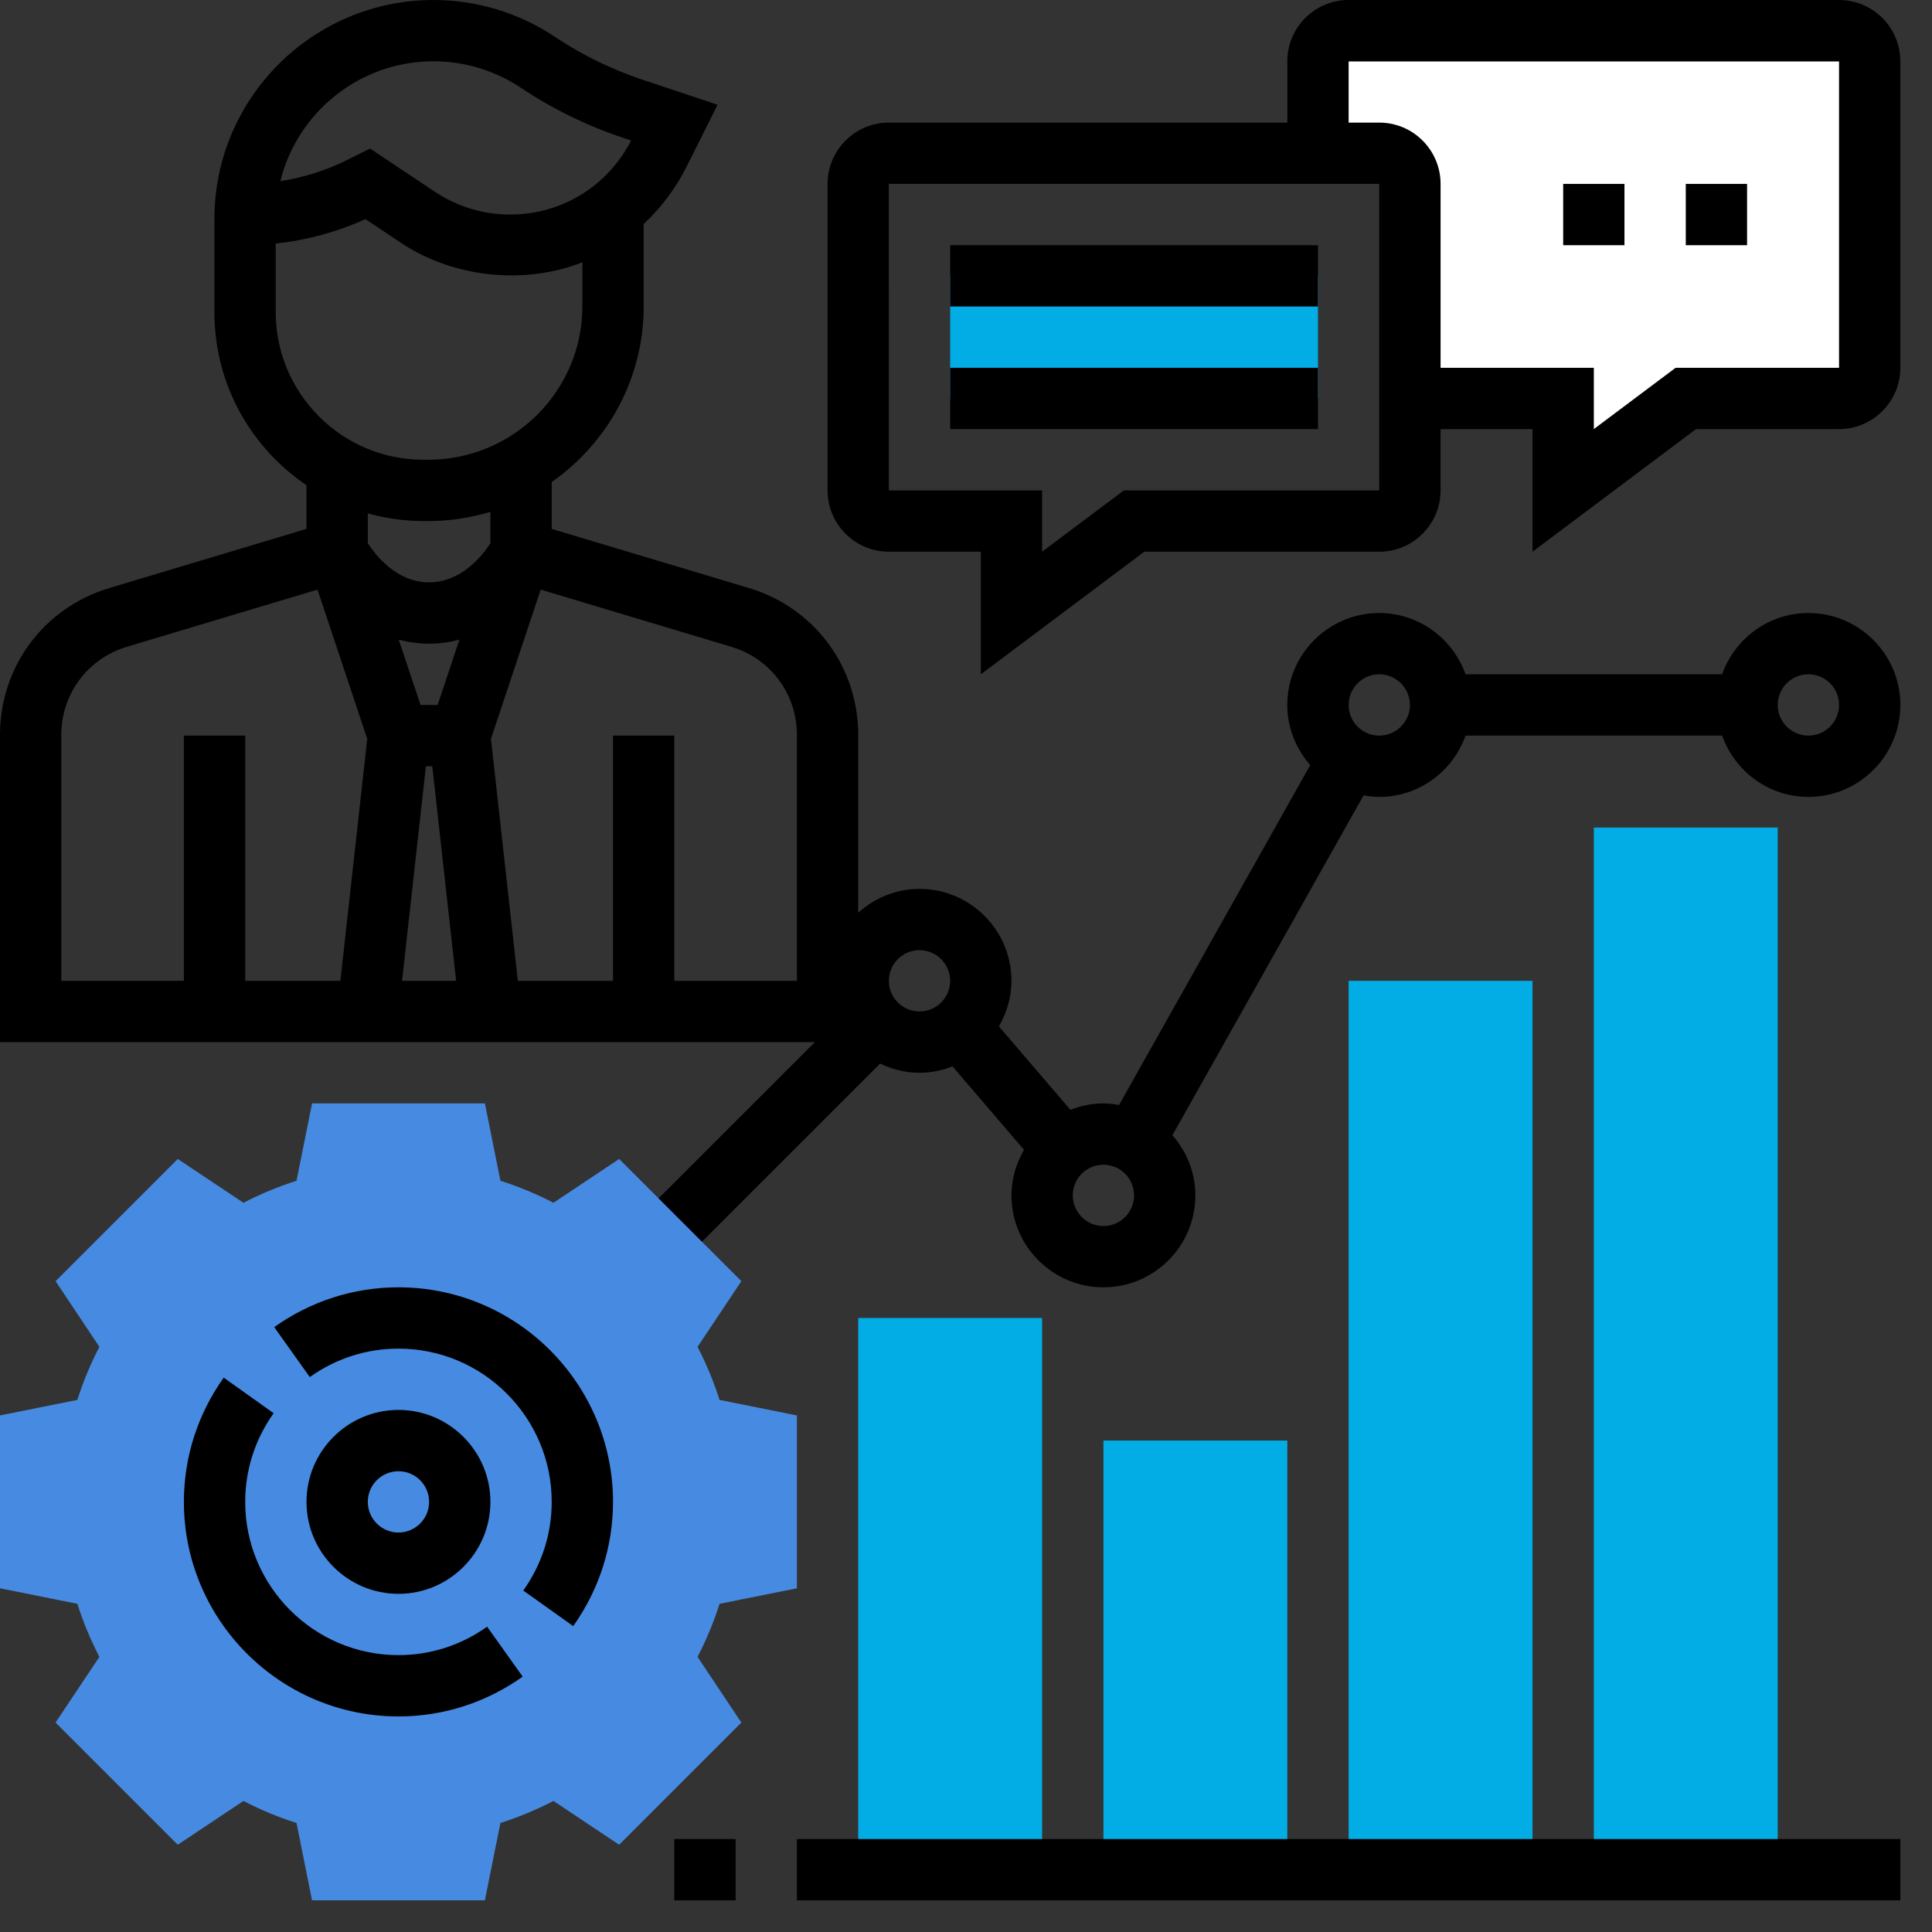
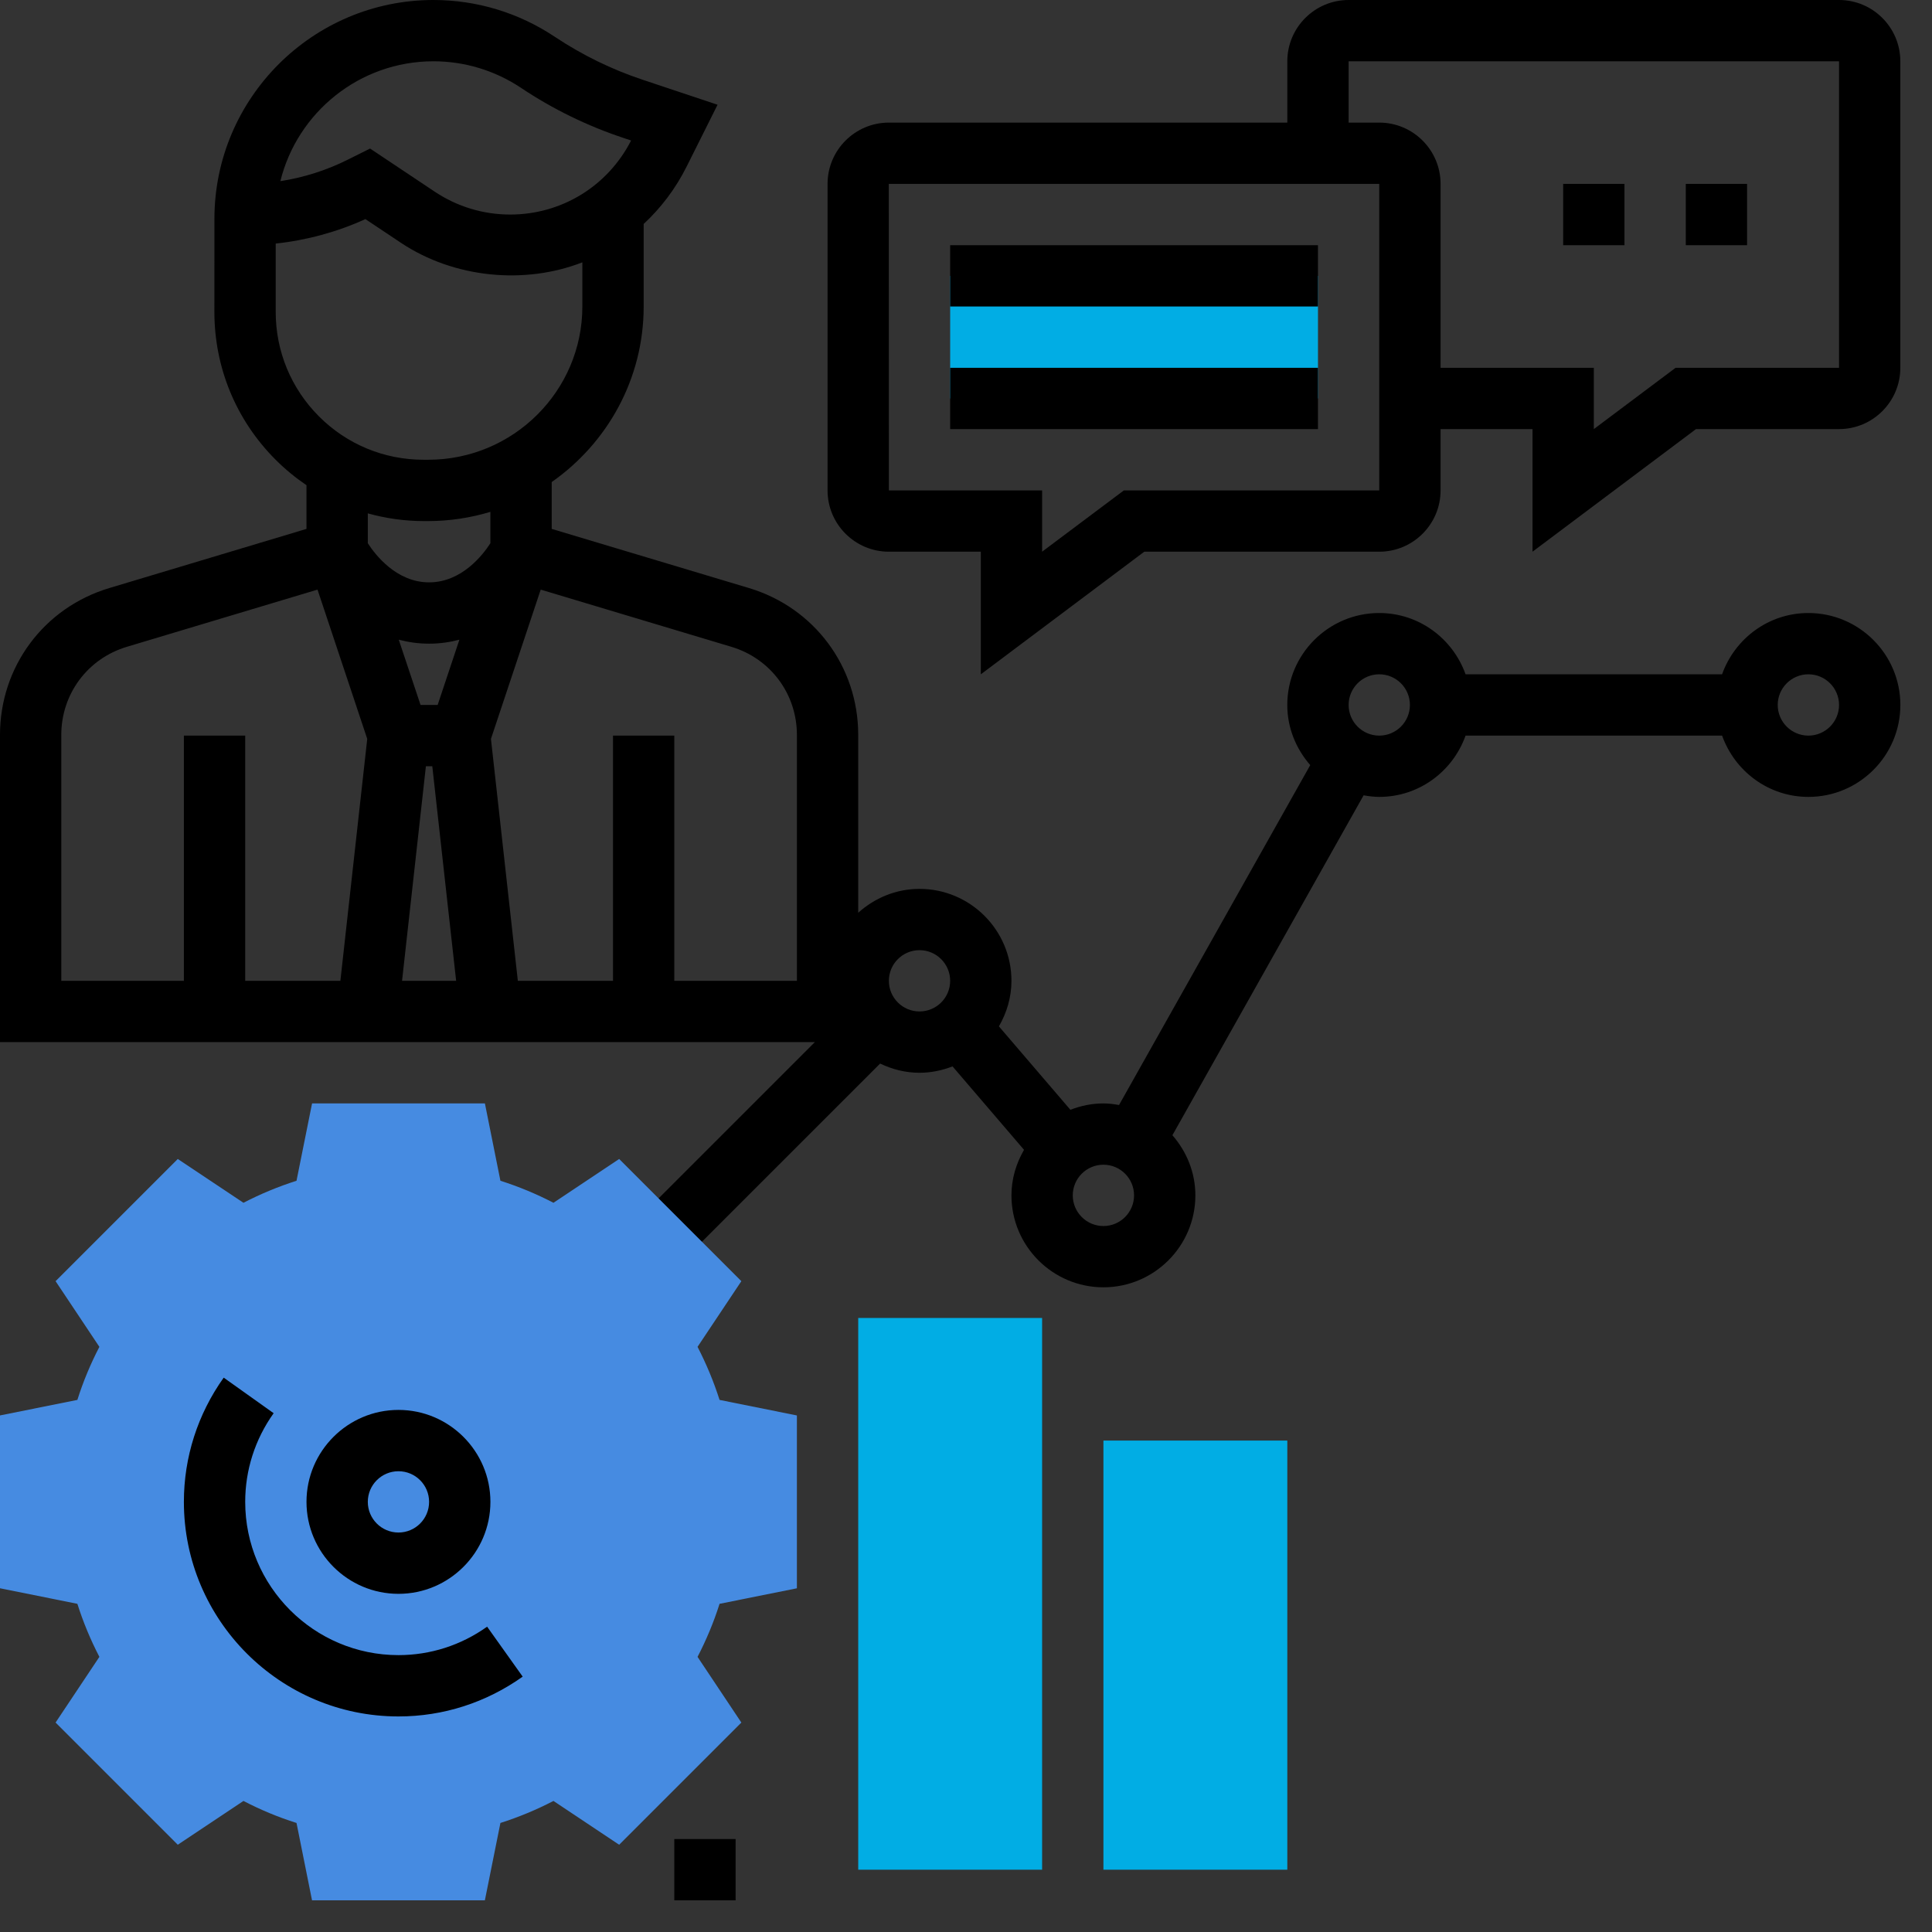
<svg xmlns="http://www.w3.org/2000/svg" width="61px" height="61px" viewBox="0 0 61 61" version="1.1">
  <rect x="0" y="0" width="61" height="61" fill="#333333" stroke="none" />
  <title>icon / data diligence</title>
  <g id="icon-/-data-diligence" stroke="none" stroke-width="1" fill="none" fill-rule="evenodd">
    <g id="Group-2" transform="translate(0, 0)">
-       <polygon id="Rectangle" fill="#FFFFFF" points="41.976 1.935 58.548 1.935 58.548 12.217 52.512 12.217 49.596 14.758 49.596 12.217 44.281 12.217 44.281 4.958 41.976 4.958" />
      <g id="management" fill-rule="nonzero">
        <g id="Group" transform="translate(27.097, 8.71)" fill="#01ADE4">
          <polygon id="Path" points="2.903 -3.43811001e-15 14.516 -3.43811001e-15 14.516 3.871 2.903 3.871" />
          <polygon id="Path" points="0 32.903 5.806 32.903 5.806 50.323 0 50.323" />
          <polygon id="Path" points="7.742 36.774 13.548 36.774 13.548 50.323 7.742 50.323" />
-           <polygon id="Path" points="15.484 22.258 21.29 22.258 21.29 50.323 15.484 50.323" />
-           <polygon id="Path" points="23.226 17.419 29.032 17.419 29.032 50.323 23.226 50.323" />
        </g>
        <path d="M57.097,19.355 C55.837,19.355 54.772,20.167 54.372,21.29 L46.273,21.29 C45.872,20.167 44.807,19.355 43.547,19.355 C41.947,19.355 40.644,20.658 40.644,22.258 C40.644,22.987 40.924,23.646 41.369,24.157 L35.332,34.889 C35.172,34.861 35.008,34.839 34.839,34.839 C34.471,34.839 34.121,34.914 33.796,35.04 L31.539,32.406 C31.785,31.98 31.935,31.493 31.935,30.968 C31.935,29.367 30.633,28.065 29.032,28.065 C28.286,28.065 27.612,28.356 27.097,28.819 L27.097,23.203 C27.097,21.048 25.711,19.187 23.649,18.567 L17.419,16.699 L17.419,15.22 C19.172,13.993 20.323,11.968 20.323,9.677 L20.323,7.071 C20.866,6.567 21.327,5.962 21.674,5.27 L22.656,3.307 L20.297,2.52 C19.313,2.193 18.38,1.736 17.519,1.163 C16.378,0.402 15.052,3.43811001e-15 13.684,3.43811001e-15 C9.874,3.43811001e-15 6.772,3.099 6.77,6.909 L6.769,9.842 C6.768,11.607 7.454,13.267 8.702,14.515 C9.004,14.817 9.331,15.085 9.677,15.32 L9.677,16.699 L3.448,18.568 C1.386,19.187 6.87622003e-15,21.049 6.87622003e-15,23.204 L6.87622003e-15,32.903 L25.728,32.903 L19.638,38.993 L21.007,40.362 L27.789,33.58 C28.167,33.762 28.585,33.871 29.032,33.871 C29.4,33.871 29.75,33.795 30.075,33.67 L32.332,36.304 C32.086,36.73 31.935,37.216 31.935,37.742 C31.935,39.342 33.238,40.645 34.839,40.645 C36.439,40.645 37.742,39.342 37.742,37.742 C37.742,37.013 37.462,36.354 37.017,35.843 L43.054,25.111 C43.215,25.139 43.379,25.161 43.548,25.161 C44.808,25.161 45.873,24.349 46.273,23.226 L54.373,23.226 C54.773,24.349 55.838,25.161 57.098,25.161 C58.698,25.161 60.001,23.859 60.001,22.258 C60.001,20.658 58.697,19.355 57.097,19.355 Z M13.447,24.194 L13.649,24.194 L14.402,30.968 L12.694,30.968 L13.447,24.194 Z M13.818,22.258 L13.278,22.258 L12.59,20.197 C12.886,20.275 13.204,20.323 13.548,20.323 C13.893,20.323 14.21,20.275 14.505,20.197 L13.818,22.258 Z M13.684,1.935 C14.67,1.935 15.624,2.225 16.446,2.771 C17.448,3.441 18.538,3.974 19.684,4.355 L19.926,4.436 C19.189,5.879 17.729,6.774 16.108,6.774 C15.259,6.774 14.436,6.525 13.729,6.054 L11.684,4.69 L10.977,5.043 C10.31,5.377 9.589,5.605 8.852,5.72 C9.386,3.55 11.351,1.935 13.684,1.935 Z M8.705,7.69 C9.681,7.586 10.642,7.325 11.537,6.918 L12.655,7.664 C14.346,8.791 16.576,8.989 18.387,8.283 L18.387,9.677 C18.387,12.345 16.204,14.516 13.521,14.516 L13.375,14.516 C12.127,14.516 10.954,14.03 10.072,13.148 C9.19,12.265 8.704,11.091 8.705,9.844 L8.705,7.69 Z M13.374,16.452 L13.52,16.452 C14.202,16.452 14.861,16.348 15.483,16.161 L15.483,17.152 C15.244,17.523 14.577,18.387 13.548,18.387 C12.52,18.387 11.853,17.523 11.613,17.152 L11.613,16.209 C12.18,16.366 12.77,16.452 13.374,16.452 Z M1.935,23.204 C1.935,21.911 2.767,20.794 4.005,20.422 L10.025,18.616 L11.595,23.329 L10.747,30.968 L7.742,30.968 L7.742,23.226 L5.806,23.226 L5.806,30.968 L1.935,30.968 L1.935,23.204 Z M25.161,30.968 L21.29,30.968 L21.29,23.226 L19.355,23.226 L19.355,30.968 L16.35,30.968 L15.501,23.329 L17.072,18.616 L23.092,20.422 C24.33,20.793 25.161,21.911 25.161,23.204 L25.161,30.968 Z M28.065,30.968 C28.065,30.434 28.498,30 29.032,30 C29.566,30 30,30.434 30,30.968 C30,31.502 29.566,31.935 29.032,31.935 C28.498,31.935 28.065,31.502 28.065,30.968 Z M34.839,38.71 C34.305,38.71 33.871,38.276 33.871,37.742 C33.871,37.208 34.305,36.774 34.839,36.774 C35.373,36.774 35.806,37.208 35.806,37.742 C35.806,38.276 35.373,38.71 34.839,38.71 Z M43.548,23.226 C43.014,23.226 42.581,22.792 42.581,22.258 C42.581,21.724 43.014,21.29 43.548,21.29 C44.082,21.29 44.516,21.724 44.516,22.258 C44.516,22.792 44.082,23.226 43.548,23.226 Z M57.097,23.226 C56.563,23.226 56.129,22.792 56.129,22.258 C56.129,21.724 56.563,21.29 57.097,21.29 C57.631,21.29 58.065,21.724 58.065,22.258 C58.065,22.792 57.631,23.226 57.097,23.226 Z" id="Shape" fill="#000000" />
        <polygon id="Path" fill="#000000" points="21.29 58.065 23.226 58.065 23.226 60 21.29 60" />
-         <polygon id="Path" fill="#000000" points="25.161 58.065 60 58.065 60 60 25.161 60" />
        <path d="M58.065,0 L42.581,0 C41.513,0 40.645,0.868 40.645,1.935 L40.645,3.871 L28.065,3.871 C26.997,3.871 26.129,4.739 26.129,5.806 L26.129,15.484 C26.129,16.551 26.997,17.419 28.065,17.419 L30.968,17.419 L30.968,21.29 L36.129,17.419 L43.548,17.419 C44.616,17.419 45.484,16.551 45.484,15.484 L45.484,13.548 L48.387,13.548 L48.387,17.419 L53.548,13.548 L58.065,13.548 C59.132,13.548 60,12.68 60,11.613 L60,1.935 C60,0.868 59.132,0 58.065,0 Z M43.548,15.484 L35.484,15.484 L32.903,17.419 L32.903,15.484 L28.065,15.484 L28.063,5.806 L43.548,5.806 L43.548,15.484 Z M58.065,11.613 L52.904,11.613 L50.323,13.548 L50.323,11.613 L45.484,11.613 L45.484,5.806 C45.484,4.739 44.616,3.871 43.548,3.871 L42.581,3.871 L42.581,1.935 L58.065,1.935 L58.065,11.613 Z" id="Shape" fill="#000000" />
        <polygon id="Path" fill="#000000" points="49.355 5.806 51.29 5.806 51.29 7.742 49.355 7.742" />
        <polygon id="Path" fill="#000000" points="53.226 5.806 55.161 5.806 55.161 7.742 53.226 7.742" />
        <polygon id="Path" fill="#000000" points="30 7.742 41.613 7.742 41.613 9.677 30 9.677" />
        <polygon id="Path" fill="#000000" points="30 11.613 41.613 11.613 41.613 13.548 30 13.548" />
        <path d="M15.309,60 L9.852,60 L9.362,57.557 C8.783,57.375 8.223,57.141 7.687,56.862 L5.613,58.245 L1.755,54.387 L3.138,52.313 C2.859,51.776 2.626,51.216 2.443,50.638 L0,50.147 L0,44.69 L2.443,44.2 C2.625,43.622 2.859,43.062 3.138,42.525 L1.755,40.451 L5.613,36.593 L7.687,37.976 C8.224,37.698 8.784,37.465 9.362,37.281 L9.853,34.839 L15.31,34.839 L15.8,37.281 C16.378,37.464 16.938,37.698 17.475,37.976 L19.549,36.593 L23.407,40.451 L22.024,42.525 C22.302,43.063 22.535,43.623 22.719,44.2 L25.161,44.691 L25.161,50.148 L22.719,50.638 C22.536,51.217 22.302,51.777 22.024,52.313 L23.407,54.387 L19.549,58.245 L17.475,56.862 C16.937,57.141 16.377,57.374 15.8,57.557 L15.309,60 Z" id="Path" fill="#468BE1" />
-         <path d="M18.098,51.342 L16.521,50.219 C17.109,49.394 17.419,48.426 17.419,47.419 C17.419,44.751 15.249,42.581 12.581,42.581 C11.574,42.581 10.606,42.891 9.781,43.479 L8.658,41.902 C9.814,41.08 11.17,40.645 12.581,40.645 C16.315,40.645 19.355,43.685 19.355,47.419 C19.355,48.83 18.92,50.186 18.098,51.342 L18.098,51.342 Z" id="Path" fill="#000000" />
        <path d="M12.581,54.194 C8.846,54.194 5.806,51.154 5.806,47.419 C5.806,46.008 6.241,44.653 7.063,43.497 L8.64,44.62 C8.052,45.445 7.742,46.413 7.742,47.419 C7.742,50.087 9.913,52.258 12.581,52.258 C13.587,52.258 14.555,51.948 15.38,51.36 L16.503,52.937 C15.347,53.759 13.992,54.194 12.581,54.194 L12.581,54.194 Z" id="Path" fill="#000000" />
        <path d="M12.581,50.323 C10.98,50.323 9.677,49.02 9.677,47.419 C9.677,45.819 10.98,44.516 12.581,44.516 C14.181,44.516 15.484,45.819 15.484,47.419 C15.484,49.02 14.181,50.323 12.581,50.323 Z M12.581,46.452 C12.047,46.452 11.613,46.885 11.613,47.419 C11.613,47.954 12.047,48.387 12.581,48.387 C13.115,48.387 13.548,47.954 13.548,47.419 C13.548,46.885 13.115,46.452 12.581,46.452 Z" id="Shape" fill="#000000" />
      </g>
    </g>
  </g>
</svg>